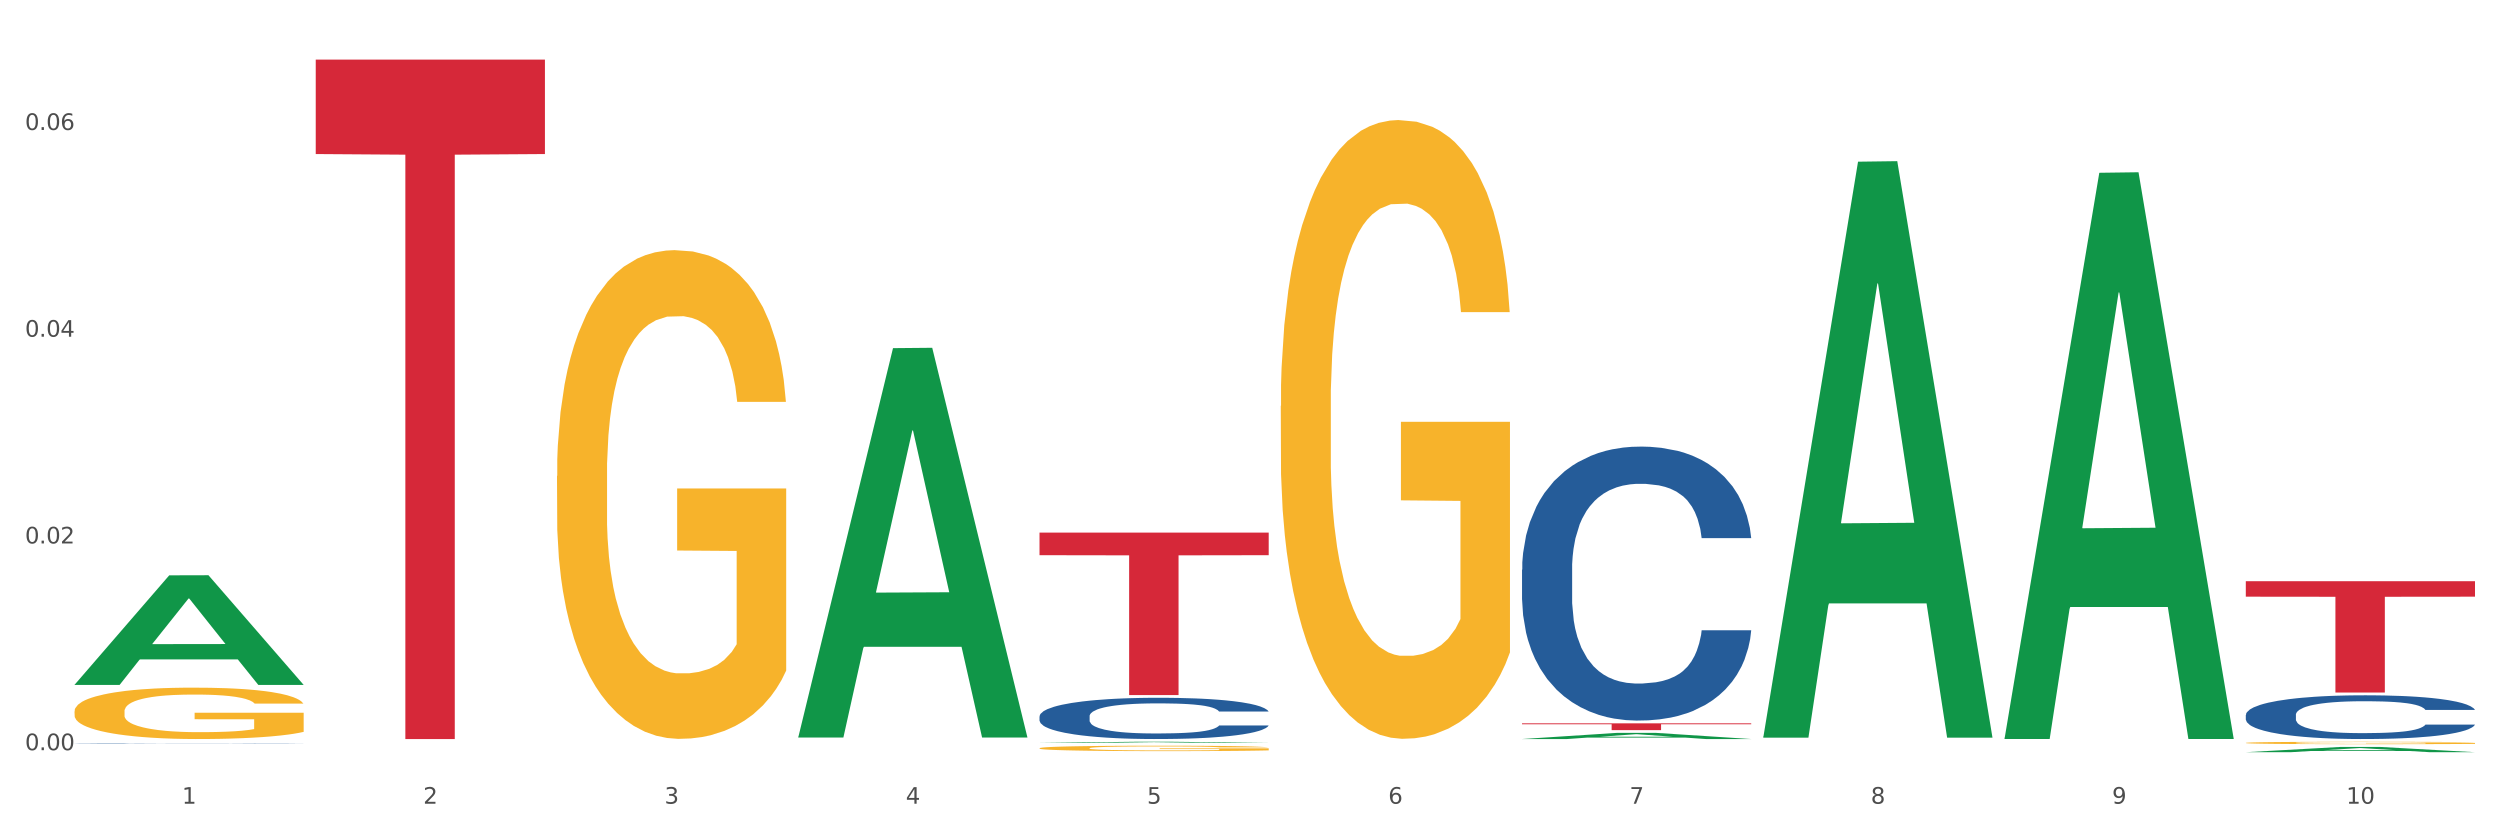
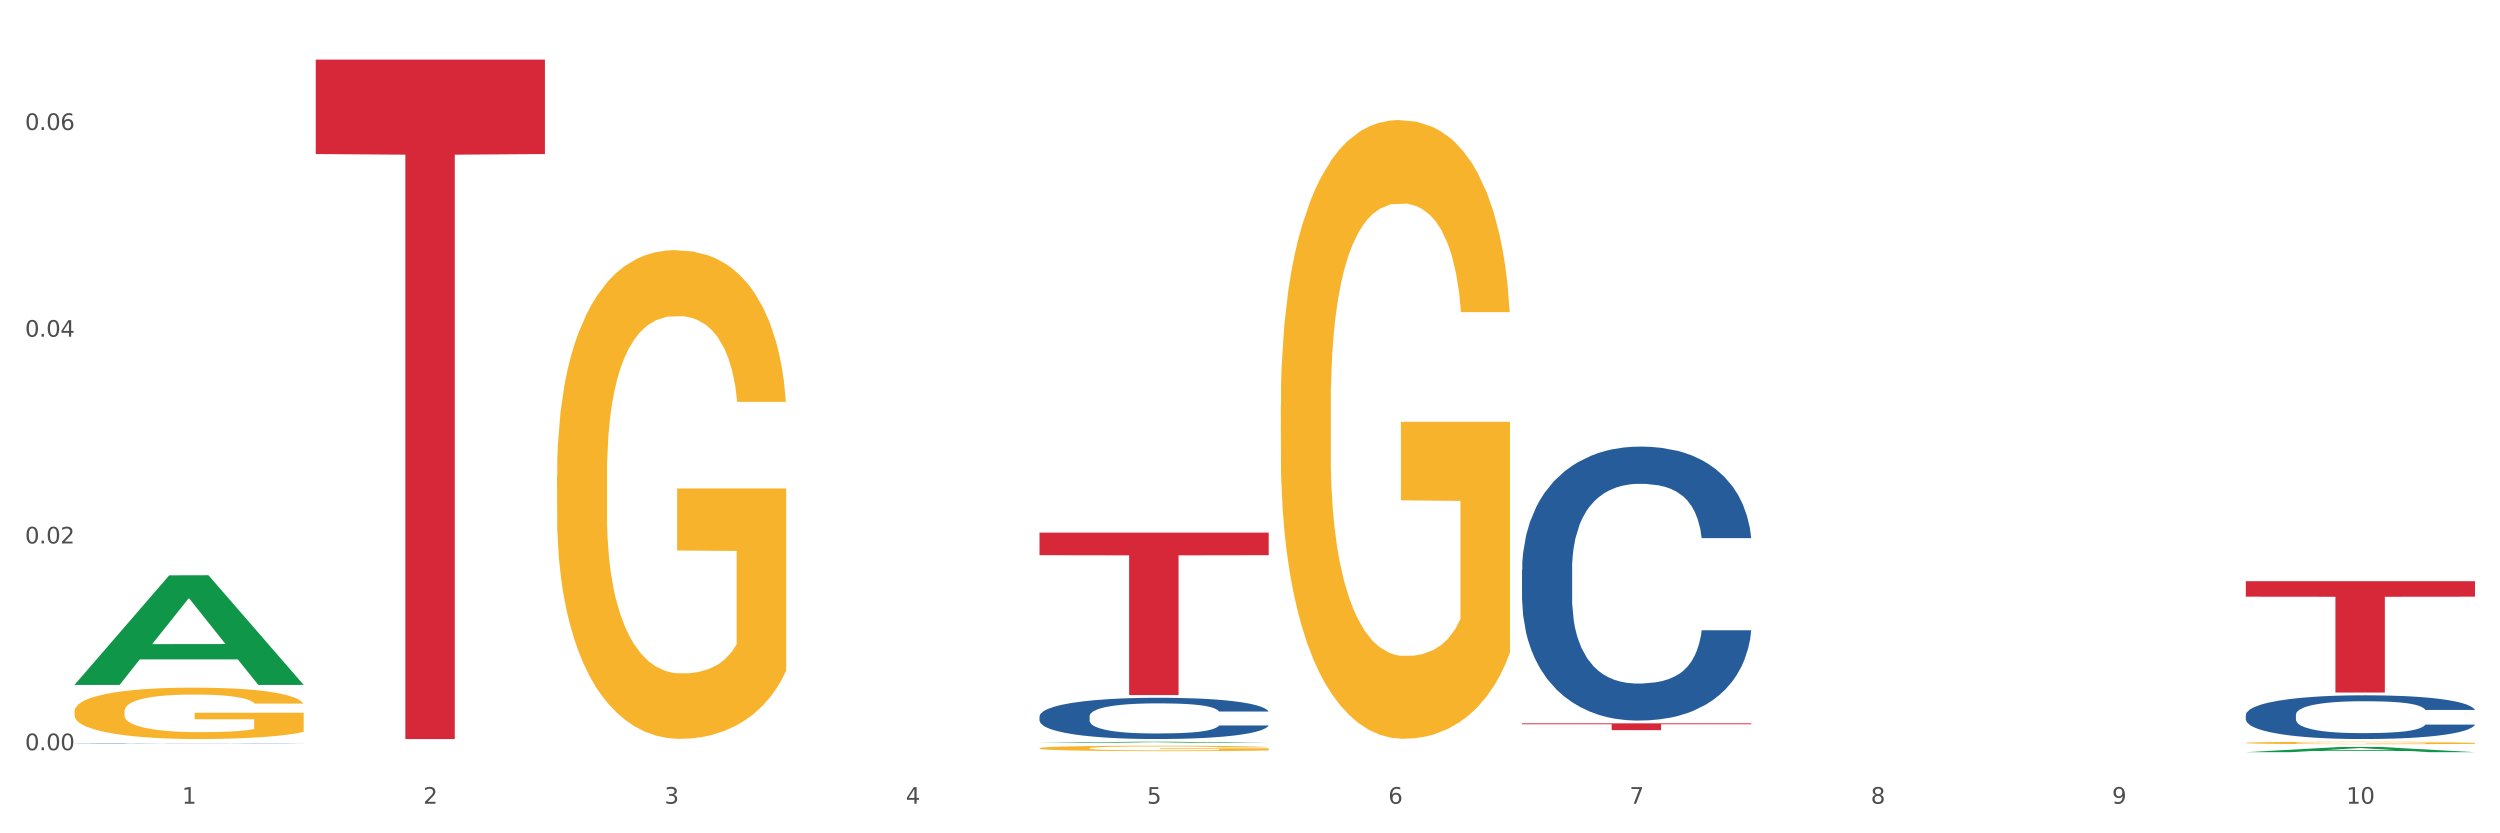
<svg xmlns="http://www.w3.org/2000/svg" xmlns:xlink="http://www.w3.org/1999/xlink" width="1080pt" height="360pt" viewBox="0 0 1080 360" version="1.1">
  <rect x="0" y="0" width="1080" height="360" fill="#333333" stroke="none" />
  <defs>
    <style type="text/css">*{stroke-linejoin: round; stroke-linecap: butt}</style>
  </defs>
  <g id="figure_1">
    <g id="patch_1">
      <path d="M 0 360  L 1080 360  L 1080 0  L 0 0  z " style="fill: #ffffff; stroke: #ffffff; stroke-linejoin: miter" />
    </g>
    <g id="axes_1">
      <g id="matplotlib.axis_1">
        <g id="xtick_1">
          <g id="text_1">
            <g style="fill: #4d4d4d" transform="translate(78.627 347.204) scale(0.096 -0.096)">
              <defs>
                <path id="DejaVuSans-31" d="M 794 531  L 1825 531  L 1825 4091  L 703 3866  L 703 4441  L 1819 4666  L 2450 4666  L 2450 531  L 3481 531  L 3481 0  L 794 0  L 794 531  z " transform="scale(0.016)" />
              </defs>
              <use xlink:href="#DejaVuSans-31" />
            </g>
          </g>
        </g>
        <g id="xtick_2">
          <g id="text_2">
            <g style="fill: #4d4d4d" transform="translate(182.851 347.204) scale(0.096 -0.096)">
              <defs>
                <path id="DejaVuSans-32" d="M 1228 531  L 3431 531  L 3431 0  L 469 0  L 469 531  Q 828 903 1448 1529  Q 2069 2156 2228 2338  Q 2531 2678 2651 2914  Q 2772 3150 2772 3378  Q 2772 3750 2511 3984  Q 2250 4219 1831 4219  Q 1534 4219 1204 4116  Q 875 4013 500 3803  L 500 4441  Q 881 4594 1212 4672  Q 1544 4750 1819 4750  Q 2544 4750 2975 4387  Q 3406 4025 3406 3419  Q 3406 3131 3298 2873  Q 3191 2616 2906 2266  Q 2828 2175 2409 1742  Q 1991 1309 1228 531  z " transform="scale(0.016)" />
              </defs>
              <use xlink:href="#DejaVuSans-32" />
            </g>
          </g>
        </g>
        <g id="xtick_3">
          <g id="text_3">
            <g style="fill: #4d4d4d" transform="translate(287.074 347.204) scale(0.096 -0.096)">
              <defs>
                <path id="DejaVuSans-33" d="M 2597 2516  Q 3050 2419 3304 2112  Q 3559 1806 3559 1356  Q 3559 666 3084 287  Q 2609 -91 1734 -91  Q 1441 -91 1130 -33  Q 819 25 488 141  L 488 750  Q 750 597 1062 519  Q 1375 441 1716 441  Q 2309 441 2620 675  Q 2931 909 2931 1356  Q 2931 1769 2642 2001  Q 2353 2234 1838 2234  L 1294 2234  L 1294 2753  L 1863 2753  Q 2328 2753 2575 2939  Q 2822 3125 2822 3475  Q 2822 3834 2567 4026  Q 2313 4219 1838 4219  Q 1578 4219 1281 4162  Q 984 4106 628 3988  L 628 4550  Q 988 4650 1302 4700  Q 1616 4750 1894 4750  Q 2613 4750 3031 4423  Q 3450 4097 3450 3541  Q 3450 3153 3228 2886  Q 3006 2619 2597 2516  z " transform="scale(0.016)" />
              </defs>
              <use xlink:href="#DejaVuSans-33" />
            </g>
          </g>
        </g>
        <g id="xtick_4">
          <g id="text_4">
            <g style="fill: #4d4d4d" transform="translate(391.298 347.204) scale(0.096 -0.096)">
              <defs>
                <path id="DejaVuSans-34" d="M 2419 4116  L 825 1625  L 2419 1625  L 2419 4116  z M 2253 4666  L 3047 4666  L 3047 1625  L 3713 1625  L 3713 1100  L 3047 1100  L 3047 0  L 2419 0  L 2419 1100  L 313 1100  L 313 1709  L 2253 4666  z " transform="scale(0.016)" />
              </defs>
              <use xlink:href="#DejaVuSans-34" />
            </g>
          </g>
        </g>
        <g id="xtick_5">
          <g id="text_5">
            <g style="fill: #4d4d4d" transform="translate(495.522 347.204) scale(0.096 -0.096)">
              <defs>
                <path id="DejaVuSans-35" d="M 691 4666  L 3169 4666  L 3169 4134  L 1269 4134  L 1269 2991  Q 1406 3038 1543 3061  Q 1681 3084 1819 3084  Q 2600 3084 3056 2656  Q 3513 2228 3513 1497  Q 3513 744 3044 326  Q 2575 -91 1722 -91  Q 1428 -91 1123 -41  Q 819 9 494 109  L 494 744  Q 775 591 1075 516  Q 1375 441 1709 441  Q 2250 441 2565 725  Q 2881 1009 2881 1497  Q 2881 1984 2565 2268  Q 2250 2553 1709 2553  Q 1456 2553 1204 2497  Q 953 2441 691 2322  L 691 4666  z " transform="scale(0.016)" />
              </defs>
              <use xlink:href="#DejaVuSans-35" />
            </g>
          </g>
        </g>
        <g id="xtick_6">
          <g id="text_6">
            <g style="fill: #4d4d4d" transform="translate(599.745 347.204) scale(0.096 -0.096)">
              <defs>
                <path id="DejaVuSans-36" d="M 2113 2584  Q 1688 2584 1439 2293  Q 1191 2003 1191 1497  Q 1191 994 1439 701  Q 1688 409 2113 409  Q 2538 409 2786 701  Q 3034 994 3034 1497  Q 3034 2003 2786 2293  Q 2538 2584 2113 2584  z M 3366 4563  L 3366 3988  Q 3128 4100 2886 4159  Q 2644 4219 2406 4219  Q 1781 4219 1451 3797  Q 1122 3375 1075 2522  Q 1259 2794 1537 2939  Q 1816 3084 2150 3084  Q 2853 3084 3261 2657  Q 3669 2231 3669 1497  Q 3669 778 3244 343  Q 2819 -91 2113 -91  Q 1303 -91 875 529  Q 447 1150 447 2328  Q 447 3434 972 4092  Q 1497 4750 2381 4750  Q 2619 4750 2861 4703  Q 3103 4656 3366 4563  z " transform="scale(0.016)" />
              </defs>
              <use xlink:href="#DejaVuSans-36" />
            </g>
          </g>
        </g>
        <g id="xtick_7">
          <g id="text_7">
            <g style="fill: #4d4d4d" transform="translate(703.969 347.204) scale(0.096 -0.096)">
              <defs>
                <path id="DejaVuSans-37" d="M 525 4666  L 3525 4666  L 3525 4397  L 1831 0  L 1172 0  L 2766 4134  L 525 4134  L 525 4666  z " transform="scale(0.016)" />
              </defs>
              <use xlink:href="#DejaVuSans-37" />
            </g>
          </g>
        </g>
        <g id="xtick_8">
          <g id="text_8">
            <g style="fill: #4d4d4d" transform="translate(808.193 347.204) scale(0.096 -0.096)">
              <defs>
                <path id="DejaVuSans-38" d="M 2034 2216  Q 1584 2216 1326 1975  Q 1069 1734 1069 1313  Q 1069 891 1326 650  Q 1584 409 2034 409  Q 2484 409 2743 651  Q 3003 894 3003 1313  Q 3003 1734 2745 1975  Q 2488 2216 2034 2216  z M 1403 2484  Q 997 2584 770 2862  Q 544 3141 544 3541  Q 544 4100 942 4425  Q 1341 4750 2034 4750  Q 2731 4750 3128 4425  Q 3525 4100 3525 3541  Q 3525 3141 3298 2862  Q 3072 2584 2669 2484  Q 3125 2378 3379 2068  Q 3634 1759 3634 1313  Q 3634 634 3220 271  Q 2806 -91 2034 -91  Q 1263 -91 848 271  Q 434 634 434 1313  Q 434 1759 690 2068  Q 947 2378 1403 2484  z M 1172 3481  Q 1172 3119 1398 2916  Q 1625 2713 2034 2713  Q 2441 2713 2670 2916  Q 2900 3119 2900 3481  Q 2900 3844 2670 4047  Q 2441 4250 2034 4250  Q 1625 4250 1398 4047  Q 1172 3844 1172 3481  z " transform="scale(0.016)" />
              </defs>
              <use xlink:href="#DejaVuSans-38" />
            </g>
          </g>
        </g>
        <g id="xtick_9">
          <g id="text_9">
            <g style="fill: #4d4d4d" transform="translate(912.416 347.204) scale(0.096 -0.096)">
              <defs>
                <path id="DejaVuSans-39" d="M 703 97  L 703 672  Q 941 559 1184 500  Q 1428 441 1663 441  Q 2288 441 2617 861  Q 2947 1281 2994 2138  Q 2813 1869 2534 1725  Q 2256 1581 1919 1581  Q 1219 1581 811 2004  Q 403 2428 403 3163  Q 403 3881 828 4315  Q 1253 4750 1959 4750  Q 2769 4750 3195 4129  Q 3622 3509 3622 2328  Q 3622 1225 3098 567  Q 2575 -91 1691 -91  Q 1453 -91 1209 -44  Q 966 3 703 97  z M 1959 2075  Q 2384 2075 2632 2365  Q 2881 2656 2881 3163  Q 2881 3666 2632 3958  Q 2384 4250 1959 4250  Q 1534 4250 1286 3958  Q 1038 3666 1038 3163  Q 1038 2656 1286 2365  Q 1534 2075 1959 2075  z " transform="scale(0.016)" />
              </defs>
              <use xlink:href="#DejaVuSans-39" />
            </g>
          </g>
        </g>
        <g id="xtick_10">
          <g id="text_10">
            <g style="fill: #4d4d4d" transform="translate(1013.586 347.204) scale(0.096 -0.096)">
              <defs>
                <path id="DejaVuSans-30" d="M 2034 4250  Q 1547 4250 1301 3770  Q 1056 3291 1056 2328  Q 1056 1369 1301 889  Q 1547 409 2034 409  Q 2525 409 2770 889  Q 3016 1369 3016 2328  Q 3016 3291 2770 3770  Q 2525 4250 2034 4250  z M 2034 4750  Q 2819 4750 3233 4129  Q 3647 3509 3647 2328  Q 3647 1150 3233 529  Q 2819 -91 2034 -91  Q 1250 -91 836 529  Q 422 1150 422 2328  Q 422 3509 836 4129  Q 1250 4750 2034 4750  z " transform="scale(0.016)" />
              </defs>
              <use xlink:href="#DejaVuSans-31" />
              <use xlink:href="#DejaVuSans-30" transform="translate(63.623 0)" />
            </g>
          </g>
        </g>
        <g id="xtick_11" />
        <g id="xtick_12" />
        <g id="xtick_13" />
        <g id="xtick_14" />
        <g id="xtick_15" />
        <g id="xtick_16" />
        <g id="xtick_17" />
        <g id="xtick_18" />
        <g id="xtick_19" />
      </g>
      <g id="matplotlib.axis_2">
        <g id="ytick_1">
          <g id="text_11">
            <g style="fill: #4d4d4d" transform="translate(10.8 324.089) scale(0.096 -0.096)">
              <defs>
                <path id="DejaVuSans-2e" d="M 684 794  L 1344 794  L 1344 0  L 684 0  L 684 794  z " transform="scale(0.016)" />
              </defs>
              <use xlink:href="#DejaVuSans-30" />
              <use xlink:href="#DejaVuSans-2e" transform="translate(63.623 0)" />
              <use xlink:href="#DejaVuSans-30" transform="translate(95.41 0)" />
              <use xlink:href="#DejaVuSans-30" transform="translate(159.033 0)" />
            </g>
          </g>
        </g>
        <g id="ytick_2">
          <g id="text_12">
            <g style="fill: #4d4d4d" transform="translate(10.8 234.775) scale(0.096 -0.096)">
              <use xlink:href="#DejaVuSans-30" />
              <use xlink:href="#DejaVuSans-2e" transform="translate(63.623 0)" />
              <use xlink:href="#DejaVuSans-30" transform="translate(95.41 0)" />
              <use xlink:href="#DejaVuSans-32" transform="translate(159.033 0)" />
            </g>
          </g>
        </g>
        <g id="ytick_3">
          <g id="text_13">
            <g style="fill: #4d4d4d" transform="translate(10.8 145.46) scale(0.096 -0.096)">
              <use xlink:href="#DejaVuSans-30" />
              <use xlink:href="#DejaVuSans-2e" transform="translate(63.623 0)" />
              <use xlink:href="#DejaVuSans-30" transform="translate(95.41 0)" />
              <use xlink:href="#DejaVuSans-34" transform="translate(159.033 0)" />
            </g>
          </g>
        </g>
        <g id="ytick_4">
          <g id="text_14">
            <g style="fill: #4d4d4d" transform="translate(10.8 56.145) scale(0.096 -0.096)">
              <use xlink:href="#DejaVuSans-30" />
              <use xlink:href="#DejaVuSans-2e" transform="translate(63.623 0)" />
              <use xlink:href="#DejaVuSans-30" transform="translate(95.41 0)" />
              <use xlink:href="#DejaVuSans-36" transform="translate(159.033 0)" />
            </g>
          </g>
        </g>
        <g id="ytick_5" />
        <g id="ytick_6" />
        <g id="ytick_7" />
      </g>
      <g id="PolyCollection_1">
        <path d="M 32.175 295.795  L 32.277 295.751  L 73.107 248.541  L 90.051 248.496  L 131.187 295.884  L 111.589 295.884  L 102.709 284.849  L 60.552 284.849  L 60.246 285.027  L 51.671 295.884  L 32.175 295.884  L 32.175 295.795  L 65.86 278.264  L 97.401 278.219  L 81.783 258.597  L 81.579 258.508  L 81.375 258.641  L 65.758 278.219  L 65.86 278.264  L 32.175 295.795  z " clip-path="url(#p2ab9fbb52f)" style="fill: #109648" />
        <path d="M 970.188 251.081  L 1069.2 251.081  L 1069.2 257.767  L 1030.252 257.812  L 1030.252 299.189  L 1008.901 299.189  L 1008.901 257.812  L 970.188 257.767  L 970.188 251.126  L 970.188 251.081  z " clip-path="url(#p2ab9fbb52f)" style="fill: #d62839" />
        <path d="M 657.517 312.474  L 756.529 312.474  L 756.529 312.885  L 717.581 312.887  L 717.581 315.425  L 696.23 315.425  L 696.23 312.887  L 657.517 312.885  L 657.517 312.477  L 657.517 312.474  z " clip-path="url(#p2ab9fbb52f)" style="fill: #d62839" />
        <path d="M 449.069 230.089  L 548.082 230.089  L 548.082 239.841  L 509.134 239.907  L 509.134 300.261  L 487.783 300.261  L 487.783 239.907  L 449.069 239.841  L 449.069 230.155  L 449.069 230.089  z " clip-path="url(#p2ab9fbb52f)" style="fill: #d62839" />
        <path d="M 136.399 25.759  L 235.411 25.759  L 235.411 66.547  L 196.463 66.822  L 196.463 319.263  L 175.112 319.263  L 175.112 66.822  L 136.399 66.547  L 136.399 26.035  L 136.399 25.759  z " clip-path="url(#p2ab9fbb52f)" style="fill: #d62839" />
        <path d="M 970.188 320.927  L 970.304 320.926  L 970.304 320.891  L 970.538 320.862  L 971.707 320.79  L 973.461 320.73  L 974.747 320.699  L 976.032 320.673  L 977.552 320.647  L 979.422 320.62  L 982.813 320.581  L 984.917 320.561  L 987.488 320.54  L 992.164 320.509  L 995.554 320.492  L 999.061 320.478  L 1004.789 320.46  L 1008.53 320.453  L 1012.505 320.447  L 1017.297 320.443  L 1020.921 320.442  L 1028.87 320.445  L 1035.65 320.454  L 1038.923 320.46  L 1043.132 320.472  L 1045.353 320.48  L 1048.977 320.495  L 1052.717 320.515  L 1055.289 320.532  L 1059.147 320.565  L 1062.069 320.597  L 1064.758 320.638  L 1066.161 320.665  L 1067.213 320.691  L 1068.148 320.721  L 1069.083 320.768  L 1048.041 320.768  L 1047.223 320.734  L 1045.937 320.703  L 1044.067 320.672  L 1042.43 320.653  L 1039.625 320.629  L 1037.053 320.614  L 1034.364 320.602  L 1031.091 320.593  L 1028.52 320.588  L 1024.896 320.584  L 1017.765 320.585  L 1012.972 320.593  L 1009.699 320.602  L 1007.595 320.611  L 1005.724 320.62  L 1003.62 320.634  L 1001.165 320.654  L 999.412 320.672  L 997.659 320.695  L 996.256 320.718  L 994.97 320.745  L 993.918 320.774  L 993.1 320.803  L 992.398 320.84  L 991.814 320.9  L 991.814 321.031  L 992.047 321.061  L 992.632 321.1  L 993.333 321.13  L 994.502 321.165  L 995.554 321.189  L 997.542 321.224  L 999.763 321.253  L 1001.516 321.271  L 1003.27 321.286  L 1006.309 321.307  L 1009.699 321.324  L 1012.621 321.335  L 1016.596 321.345  L 1019.285 321.348  L 1021.623 321.35  L 1027.351 321.35  L 1031.442 321.347  L 1036.001 321.341  L 1039.508 321.332  L 1042.43 321.322  L 1045.704 321.304  L 1047.808 321.288  L 1047.808 321.088  L 1022.09 321.087  L 1022.09 320.954  L 1069.2 320.954  L 1069.2 321.345  L 1067.213 321.365  L 1064.992 321.383  L 1062.654 321.399  L 1059.147 321.419  L 1054.938 321.438  L 1051.198 321.452  L 1047.223 321.463  L 1042.547 321.474  L 1036.469 321.483  L 1032.728 321.487  L 1028.052 321.49  L 1022.558 321.491  L 1017.765 321.489  L 1013.089 321.484  L 1008.179 321.476  L 1003.387 321.463  L 999.763 321.451  L 996.139 321.436  L 992.281 321.415  L 989.242 321.396  L 986.904 321.379  L 984.332 321.357  L 981.527 321.328  L 979.422 321.302  L 977.552 321.276  L 975.565 321.241  L 974.162 321.211  L 972.759 321.174  L 971.941 321.146  L 971.006 321.103  L 970.304 321.043  L 970.188 320.927  z " clip-path="url(#p2ab9fbb52f)" style="fill: #f7b32b" />
        <path d="M 553.293 175.38  L 553.41 175.136  L 553.41 166.347  L 553.644 158.78  L 554.813 140.47  L 556.566 125.334  L 557.852 117.278  L 559.138 110.686  L 560.658 104.095  L 562.528 97.259  L 565.918 87.25  L 568.022 82.123  L 570.594 76.753  L 575.27 68.941  L 578.66 64.546  L 582.167 60.884  L 587.895 56.49  L 591.636 54.537  L 595.61 53.072  L 600.403 52.096  L 604.027 51.852  L 611.976 52.584  L 618.756 54.781  L 622.029 56.49  L 626.237 59.42  L 628.458 61.373  L 632.082 65.279  L 635.823 70.405  L 638.395 74.8  L 642.252 83.1  L 645.175 91.4  L 647.863 101.654  L 649.266 108.733  L 650.318 115.325  L 651.253 122.893  L 652.189 134.855  L 631.147 134.855  L 630.329 126.311  L 629.043 118.254  L 627.173 110.442  L 625.536 105.56  L 622.73 99.457  L 620.159 95.55  L 617.47 92.621  L 614.197 90.18  L 611.625 88.959  L 608.001 87.983  L 600.87 88.227  L 596.078 90.18  L 592.805 92.621  L 590.7 94.818  L 588.83 97.259  L 586.726 100.677  L 584.271 105.804  L 582.518 110.442  L 580.764 116.301  L 579.361 122.16  L 578.075 128.996  L 577.023 136.32  L 576.205 143.888  L 575.504 153.165  L 574.919 168.545  L 574.919 201.99  L 575.153 209.558  L 575.737 219.567  L 576.439 227.135  L 577.608 236.168  L 578.66 242.271  L 580.647 251.06  L 582.868 258.384  L 584.622 263.022  L 586.375 266.928  L 589.415 272.299  L 592.805 276.693  L 595.727 279.379  L 599.702 281.82  L 602.39 282.796  L 604.728 283.285  L 610.456 283.285  L 614.548 282.552  L 619.107 280.843  L 622.613 278.646  L 625.536 275.961  L 628.809 271.566  L 630.913 267.416  L 630.913 216.394  L 605.196 216.149  L 605.196 182.216  L 652.306 182.216  L 652.306 281.82  L 650.318 286.946  L 648.097 291.585  L 645.759 295.735  L 642.252 300.862  L 638.044 305.744  L 634.303 309.162  L 630.329 312.092  L 625.653 314.777  L 619.574 317.218  L 615.833 318.195  L 611.158 318.927  L 605.663 319.171  L 600.87 318.683  L 596.195 317.462  L 591.285 315.265  L 586.492 312.092  L 582.868 308.918  L 579.244 305.012  L 575.387 299.885  L 572.347 295.003  L 570.009 290.608  L 567.438 284.993  L 564.632 277.67  L 562.528 271.078  L 560.658 264.243  L 558.67 255.454  L 557.268 247.886  L 555.865 238.365  L 555.047 231.285  L 554.111 220.3  L 553.41 204.92  L 553.293 175.38  z " clip-path="url(#p2ab9fbb52f)" style="fill: #f7b32b" />
        <path d="M 449.069 323.229  L 449.186 323.227  L 449.186 323.15  L 449.42 323.083  L 450.589 322.923  L 452.343 322.79  L 453.628 322.719  L 454.914 322.662  L 456.434 322.604  L 458.304 322.544  L 461.694 322.456  L 463.799 322.411  L 466.37 322.364  L 471.046 322.295  L 474.436 322.257  L 477.943 322.225  L 483.671 322.186  L 487.412 322.169  L 491.386 322.156  L 496.179 322.148  L 499.803 322.146  L 507.752 322.152  L 514.532 322.171  L 517.805 322.186  L 522.014 322.212  L 524.235 322.229  L 527.859 322.263  L 531.599 322.308  L 534.171 322.347  L 538.029 322.42  L 540.951 322.492  L 543.64 322.582  L 545.043 322.644  L 546.095 322.702  L 547.03 322.769  L 547.965 322.874  L 526.923 322.874  L 526.105 322.799  L 524.819 322.728  L 522.949 322.659  L 521.312 322.617  L 518.507 322.563  L 515.935 322.529  L 513.246 322.503  L 509.973 322.482  L 507.401 322.471  L 503.778 322.462  L 496.647 322.465  L 491.854 322.482  L 488.581 322.503  L 486.477 322.522  L 484.606 322.544  L 482.502 322.574  L 480.047 322.619  L 478.294 322.659  L 476.54 322.711  L 475.138 322.762  L 473.852 322.822  L 472.8 322.886  L 471.981 322.953  L 471.28 323.034  L 470.696 323.169  L 470.696 323.462  L 470.929 323.529  L 471.514 323.617  L 472.215 323.683  L 473.384 323.762  L 474.436 323.816  L 476.424 323.893  L 478.645 323.957  L 480.398 323.998  L 482.152 324.032  L 485.191 324.079  L 488.581 324.118  L 491.503 324.141  L 495.478 324.163  L 498.167 324.171  L 500.505 324.175  L 506.232 324.175  L 510.324 324.169  L 514.883 324.154  L 518.39 324.135  L 521.312 324.111  L 524.585 324.073  L 526.69 324.036  L 526.69 323.589  L 500.972 323.587  L 500.972 323.289  L 548.082 323.289  L 548.082 324.163  L 546.095 324.208  L 543.874 324.248  L 541.536 324.285  L 538.029 324.33  L 533.82 324.372  L 530.08 324.402  L 526.105 324.428  L 521.429 324.452  L 515.351 324.473  L 511.61 324.482  L 506.934 324.488  L 501.44 324.49  L 496.647 324.486  L 491.971 324.475  L 487.061 324.456  L 482.268 324.428  L 478.645 324.4  L 475.021 324.366  L 471.163 324.321  L 468.124 324.278  L 465.786 324.24  L 463.214 324.19  L 460.409 324.126  L 458.304 324.068  L 456.434 324.008  L 454.447 323.931  L 453.044 323.865  L 451.641 323.781  L 450.823 323.719  L 449.888 323.623  L 449.186 323.488  L 449.069 323.229  z " clip-path="url(#p2ab9fbb52f)" style="fill: #f7b32b" />
        <path d="M 240.622 205.623  L 240.739 205.43  L 240.739 198.488  L 240.973 192.511  L 242.142 178.049  L 243.895 166.094  L 245.181 159.731  L 246.467 154.525  L 247.987 149.319  L 249.857 143.92  L 253.247 136.014  L 255.351 131.965  L 257.923 127.723  L 262.599 121.552  L 265.989 118.082  L 269.496 115.189  L 275.224 111.719  L 278.965 110.176  L 282.939 109.019  L 287.732 108.248  L 291.356 108.055  L 299.305 108.633  L 306.085 110.369  L 309.358 111.719  L 313.566 114.032  L 315.788 115.575  L 319.411 118.66  L 323.152 122.709  L 325.724 126.18  L 329.581 132.736  L 332.504 139.292  L 335.193 147.391  L 336.595 152.982  L 337.647 158.189  L 338.583 164.166  L 339.518 173.614  L 318.476 173.614  L 317.658 166.866  L 316.372 160.502  L 314.502 154.332  L 312.865 150.476  L 310.06 145.655  L 307.488 142.57  L 304.799 140.256  L 301.526 138.328  L 298.954 137.364  L 295.33 136.593  L 288.2 136.785  L 283.407 138.328  L 280.134 140.256  L 278.03 141.992  L 276.159 143.92  L 274.055 146.619  L 271.6 150.669  L 269.847 154.332  L 268.093 158.96  L 266.69 163.588  L 265.405 168.987  L 264.352 174.771  L 263.534 180.749  L 262.833 188.076  L 262.248 200.224  L 262.248 226.64  L 262.482 232.618  L 263.067 240.523  L 263.768 246.501  L 264.937 253.635  L 265.989 258.456  L 267.976 265.397  L 270.197 271.182  L 271.951 274.846  L 273.704 277.931  L 276.744 282.173  L 280.134 285.644  L 283.056 287.765  L 287.031 289.693  L 289.719 290.464  L 292.057 290.85  L 297.785 290.85  L 301.877 290.271  L 306.436 288.922  L 309.943 287.186  L 312.865 285.065  L 316.138 281.594  L 318.242 278.316  L 318.242 238.017  L 292.525 237.824  L 292.525 211.022  L 339.635 211.022  L 339.635 289.693  L 337.647 293.742  L 335.426 297.406  L 333.088 300.684  L 329.581 304.733  L 325.373 308.589  L 321.632 311.289  L 317.658 313.603  L 312.982 315.724  L 306.903 317.652  L 303.163 318.423  L 298.487 319.002  L 292.992 319.195  L 288.2 318.809  L 283.524 317.845  L 278.614 316.109  L 273.821 313.603  L 270.197 311.096  L 266.574 308.011  L 262.716 303.962  L 259.677 300.105  L 257.339 296.634  L 254.767 292.2  L 251.961 286.415  L 249.857 281.209  L 247.987 275.81  L 246 268.868  L 244.597 262.891  L 243.194 255.371  L 242.376 249.779  L 241.441 241.102  L 240.739 228.954  L 240.622 205.623  z " clip-path="url(#p2ab9fbb52f)" style="fill: #f7b32b" />
        <path d="M 970.188 308.858  L 970.305 308.84  L 970.305 308.357  L 970.656 307.702  L 971.943 306.494  L 973.582 305.579  L 976.39 304.509  L 977.912 304.06  L 979.902 303.56  L 983.998 302.749  L 988.679 302.059  L 991.956 301.679  L 994.414 301.437  L 999.915 301.006  L 1003.075 300.816  L 1006.352 300.661  L 1009.161 300.557  L 1013.842 300.437  L 1017.587 300.385  L 1021.917 300.367  L 1025.546 300.385  L 1030.344 300.454  L 1037.366 300.661  L 1040.058 300.782  L 1043.686 300.989  L 1047.431 301.265  L 1050.474 301.541  L 1053.985 301.938  L 1057.613 302.456  L 1061.125 303.111  L 1063.582 303.715  L 1065.572 304.354  L 1067.327 305.13  L 1068.615 305.976  L 1069.2 306.683  L 1047.782 306.683  L 1047.197 306.045  L 1046.027 305.355  L 1044.857 304.889  L 1043.569 304.509  L 1041.58 304.078  L 1039.824 303.802  L 1036.898 303.474  L 1034.206 303.267  L 1031.983 303.146  L 1029.291 303.042  L 1023.556 302.939  L 1019.46 302.939  L 1016.885 302.973  L 1013.725 303.06  L 1011.033 303.18  L 1007.873 303.387  L 1005.415 303.612  L 1002.958 303.905  L 1001.553 304.112  L 999.447 304.492  L 998.042 304.802  L 996.17 305.337  L 995.116 305.717  L 993.244 306.701  L 992.424 307.425  L 992.073 307.926  L 991.839 308.478  L 991.839 311.17  L 992.541 312.378  L 993.127 312.896  L 994.063 313.482  L 995.818 314.242  L 998.393 314.984  L 1001.085 315.519  L 1003.309 315.847  L 1005.415 316.088  L 1007.522 316.278  L 1010.097 316.451  L 1012.203 316.554  L 1015.363 316.658  L 1019.109 316.709  L 1022.035 316.709  L 1028.003 316.623  L 1030.695 316.537  L 1033.27 316.416  L 1036.079 316.226  L 1038.303 316.019  L 1039.59 315.864  L 1041.697 315.536  L 1043.335 315.191  L 1044.739 314.794  L 1045.676 314.449  L 1046.729 313.931  L 1047.548 313.344  L 1047.782 313.034  L 1069.2 313.034  L 1068.732 313.655  L 1067.913 314.259  L 1066.274 315.07  L 1064.987 315.536  L 1062.997 316.105  L 1060.89 316.589  L 1057.965 317.124  L 1055.273 317.521  L 1052.464 317.866  L 1049.421 318.176  L 1043.92 318.608  L 1041.931 318.728  L 1037.717 318.936  L 1034.44 319.056  L 1029.642 319.177  L 1024.726 319.246  L 1019.577 319.263  L 1015.012 319.229  L 1009.98 319.125  L 1006.82 319.022  L 1003.309 318.867  L 999.212 318.625  L 995.35 318.332  L 991.722 317.986  L 988.328 317.59  L 985.168 317.141  L 981.072 316.399  L 978.029 315.674  L 975.805 315.001  L 974.284 314.432  L 972.762 313.707  L 971.943 313.206  L 970.656 311.998  L 970.188 310.877  L 970.188 308.858  z " clip-path="url(#p2ab9fbb52f)" style="fill: #255c99" />
        <path d="M 657.517 246.108  L 657.634 246  L 657.634 242.973  L 657.985 238.865  L 659.272 231.298  L 660.911 225.568  L 663.72 218.866  L 665.241 216.055  L 667.231 212.92  L 671.327 207.839  L 676.008 203.515  L 679.285 201.137  L 681.743 199.623  L 687.244 196.921  L 690.404 195.731  L 693.681 194.758  L 696.49 194.11  L 701.171 193.353  L 704.916 193.029  L 709.247 192.921  L 712.875 193.029  L 717.673 193.461  L 724.695 194.758  L 727.387 195.515  L 731.015 196.812  L 734.76 198.542  L 737.803 200.272  L 741.314 202.758  L 744.943 206.001  L 748.454 210.109  L 750.911 213.893  L 752.901 217.893  L 754.657 222.758  L 755.944 228.055  L 756.529 232.487  L 735.112 232.487  L 734.526 228.487  L 733.356 224.163  L 732.186 221.244  L 730.898 218.866  L 728.909 216.163  L 727.153 214.434  L 724.227 212.38  L 721.535 211.082  L 719.312 210.326  L 716.62 209.677  L 710.885 209.028  L 706.789 209.028  L 704.214 209.245  L 701.054 209.785  L 698.362 210.542  L 695.202 211.839  L 692.745 213.244  L 690.287 215.082  L 688.882 216.379  L 686.776 218.758  L 685.371 220.704  L 683.499 224.055  L 682.445 226.433  L 680.573 232.595  L 679.754 237.136  L 679.402 240.271  L 679.168 243.73  L 679.168 260.594  L 679.871 268.162  L 680.456 271.405  L 681.392 275.081  L 683.148 279.837  L 685.722 284.486  L 688.414 287.837  L 690.638 289.891  L 692.745 291.404  L 694.851 292.594  L 697.426 293.675  L 699.533 294.323  L 702.693 294.972  L 706.438 295.296  L 709.364 295.296  L 715.332 294.756  L 718.024 294.215  L 720.599 293.458  L 723.408 292.269  L 725.632 290.972  L 726.919 289.999  L 729.026 287.945  L 730.664 285.783  L 732.069 283.297  L 733.005 281.134  L 734.058 277.891  L 734.877 274.216  L 735.112 272.27  L 756.529 272.27  L 756.061 276.162  L 755.242 279.945  L 753.603 285.026  L 752.316 287.945  L 750.326 291.513  L 748.22 294.539  L 745.294 297.891  L 742.602 300.377  L 739.793 302.539  L 736.75 304.485  L 731.249 307.188  L 729.26 307.945  L 725.046 309.242  L 721.769 309.998  L 716.971 310.755  L 712.055 311.188  L 706.906 311.296  L 702.341 311.08  L 697.309 310.431  L 694.149 309.782  L 690.638 308.809  L 686.542 307.296  L 682.679 305.458  L 679.051 303.296  L 675.657 300.81  L 672.497 297.999  L 668.401 293.35  L 665.358 288.81  L 663.134 284.594  L 661.613 281.026  L 660.091 276.486  L 659.272 273.351  L 657.985 265.784  L 657.517 258.757  L 657.517 246.108  z " clip-path="url(#p2ab9fbb52f)" style="fill: #255c99" />
        <path d="M 449.069 309.448  L 449.187 309.432  L 449.187 308.976  L 449.538 308.357  L 450.825 307.218  L 452.464 306.355  L 455.272 305.346  L 456.794 304.923  L 458.783 304.451  L 462.88 303.686  L 467.561 303.035  L 470.838 302.677  L 473.296 302.449  L 478.797 302.042  L 481.957 301.863  L 485.234 301.716  L 488.042 301.618  L 492.724 301.505  L 496.469 301.456  L 500.799 301.439  L 504.427 301.456  L 509.226 301.521  L 516.248 301.716  L 518.94 301.83  L 522.568 302.025  L 526.313 302.286  L 529.356 302.546  L 532.867 302.921  L 536.495 303.409  L 540.006 304.028  L 542.464 304.597  L 544.454 305.2  L 546.209 305.932  L 547.497 306.73  L 548.082 307.397  L 526.664 307.397  L 526.079 306.795  L 524.909 306.144  L 523.738 305.704  L 522.451 305.346  L 520.461 304.939  L 518.706 304.679  L 515.78 304.369  L 513.088 304.174  L 510.864 304.06  L 508.173 303.962  L 502.438 303.865  L 498.342 303.865  L 495.767 303.897  L 492.607 303.979  L 489.915 304.093  L 486.755 304.288  L 484.297 304.5  L 481.84 304.776  L 480.435 304.972  L 478.328 305.33  L 476.924 305.623  L 475.051 306.127  L 473.998 306.485  L 472.126 307.413  L 471.306 308.097  L 470.955 308.569  L 470.721 309.09  L 470.721 311.629  L 471.423 312.769  L 472.009 313.257  L 472.945 313.81  L 474.7 314.527  L 477.275 315.227  L 479.967 315.731  L 482.191 316.04  L 484.297 316.268  L 486.404 316.447  L 488.979 316.61  L 491.085 316.708  L 494.245 316.806  L 497.991 316.854  L 500.916 316.854  L 506.885 316.773  L 509.577 316.692  L 512.152 316.578  L 514.961 316.399  L 517.184 316.203  L 518.472 316.057  L 520.578 315.747  L 522.217 315.422  L 523.621 315.048  L 524.558 314.722  L 525.611 314.234  L 526.43 313.68  L 526.664 313.387  L 548.082 313.387  L 547.614 313.973  L 546.795 314.543  L 545.156 315.308  L 543.869 315.747  L 541.879 316.285  L 539.772 316.74  L 536.846 317.245  L 534.155 317.619  L 531.346 317.945  L 528.303 318.238  L 522.802 318.645  L 520.813 318.759  L 516.599 318.954  L 513.322 319.068  L 508.524 319.182  L 503.608 319.247  L 498.459 319.263  L 493.894 319.231  L 488.862 319.133  L 485.702 319.036  L 482.191 318.889  L 478.094 318.661  L 474.232 318.384  L 470.604 318.059  L 467.21 317.685  L 464.05 317.261  L 459.954 316.561  L 456.911 315.878  L 454.687 315.243  L 453.166 314.706  L 451.644 314.022  L 450.825 313.55  L 449.538 312.411  L 449.069 311.353  L 449.069 309.448  z " clip-path="url(#p2ab9fbb52f)" style="fill: #255c99" />
        <path d="M 32.175 321.244  L 32.292 321.244  L 32.292 321.239  L 32.643 321.232  L 33.931 321.221  L 35.569 321.212  L 38.378 321.201  L 39.899 321.197  L 41.889 321.192  L 45.985 321.184  L 50.667 321.177  L 53.944 321.174  L 56.401 321.171  L 61.902 321.167  L 65.062 321.165  L 68.339 321.164  L 71.148 321.163  L 75.829 321.161  L 79.575 321.161  L 83.905 321.161  L 87.533 321.161  L 92.331 321.162  L 99.354 321.164  L 102.045 321.165  L 105.674 321.167  L 109.419 321.17  L 112.462 321.172  L 115.973 321.176  L 119.601 321.181  L 123.112 321.188  L 125.57 321.193  L 127.559 321.2  L 129.315 321.207  L 130.602 321.216  L 131.187 321.222  L 109.77 321.222  L 109.185 321.216  L 108.014 321.209  L 106.844 321.205  L 105.557 321.201  L 103.567 321.197  L 101.811 321.194  L 98.886 321.191  L 96.194 321.189  L 93.97 321.188  L 91.278 321.187  L 85.543 321.186  L 81.447 321.186  L 78.872 321.186  L 75.712 321.187  L 73.021 321.188  L 69.861 321.19  L 67.403 321.192  L 64.945 321.195  L 63.541 321.197  L 61.434 321.201  L 60.03 321.204  L 58.157 321.209  L 57.104 321.213  L 55.231 321.223  L 54.412 321.23  L 54.061 321.235  L 53.827 321.24  L 53.827 321.266  L 54.529 321.278  L 55.114 321.283  L 56.05 321.289  L 57.806 321.296  L 60.381 321.304  L 63.072 321.309  L 65.296 321.312  L 67.403 321.314  L 69.509 321.316  L 72.084 321.318  L 74.191 321.319  L 77.351 321.32  L 81.096 321.321  L 84.022 321.321  L 89.991 321.32  L 92.683 321.319  L 95.257 321.318  L 98.066 321.316  L 100.29 321.314  L 101.577 321.312  L 103.684 321.309  L 105.322 321.306  L 106.727 321.302  L 107.663 321.298  L 108.717 321.293  L 109.536 321.288  L 109.77 321.285  L 131.187 321.285  L 130.719 321.291  L 129.9 321.297  L 128.262 321.305  L 126.974 321.309  L 124.985 321.315  L 122.878 321.319  L 119.952 321.325  L 117.26 321.328  L 114.451 321.332  L 111.408 321.335  L 105.908 321.339  L 103.918 321.34  L 99.705 321.342  L 96.428 321.343  L 91.629 321.345  L 86.714 321.345  L 81.564 321.346  L 77 321.345  L 71.967 321.344  L 68.807 321.343  L 65.296 321.342  L 61.2 321.339  L 57.338 321.336  L 53.71 321.333  L 50.316 321.329  L 47.156 321.325  L 43.059 321.317  L 40.016 321.31  L 37.793 321.304  L 36.271 321.298  L 34.75 321.291  L 33.931 321.286  L 32.643 321.274  L 32.175 321.263  L 32.175 321.244  z " clip-path="url(#p2ab9fbb52f)" style="fill: #255c99" />
        <path d="M 32.175 307.322  L 32.292 307.301  L 32.292 306.572  L 32.526 305.943  L 33.695 304.422  L 35.448 303.165  L 36.734 302.496  L 38.02 301.949  L 39.54 301.402  L 41.41 300.834  L 44.8 300.003  L 46.904 299.577  L 49.476 299.131  L 54.152 298.482  L 57.542 298.117  L 61.049 297.813  L 66.777 297.448  L 70.517 297.286  L 74.492 297.164  L 79.285 297.083  L 82.909 297.063  L 90.858 297.124  L 97.638 297.306  L 100.911 297.448  L 105.119 297.691  L 107.34 297.854  L 110.964 298.178  L 114.705 298.604  L 117.277 298.969  L 121.134 299.658  L 124.057 300.347  L 126.745 301.199  L 128.148 301.787  L 129.2 302.334  L 130.135 302.963  L 131.071 303.956  L 110.029 303.956  L 109.211 303.247  L 107.925 302.577  L 106.054 301.929  L 104.418 301.523  L 101.612 301.016  L 99.041 300.692  L 96.352 300.449  L 93.079 300.246  L 90.507 300.145  L 86.883 300.063  L 79.752 300.084  L 74.96 300.246  L 71.686 300.449  L 69.582 300.631  L 67.712 300.834  L 65.608 301.118  L 63.153 301.543  L 61.399 301.929  L 59.646 302.415  L 58.243 302.902  L 56.957 303.47  L 55.905 304.078  L 55.087 304.706  L 54.386 305.477  L 53.801 306.754  L 53.801 309.532  L 54.035 310.16  L 54.619 310.991  L 55.321 311.62  L 56.49 312.37  L 57.542 312.877  L 59.529 313.607  L 61.75 314.215  L 63.504 314.6  L 65.257 314.925  L 68.296 315.371  L 71.686 315.736  L 74.609 315.959  L 78.583 316.161  L 81.272 316.243  L 83.61 316.283  L 89.338 316.283  L 93.429 316.222  L 97.988 316.08  L 101.495 315.898  L 104.418 315.675  L 107.691 315.31  L 109.795 314.965  L 109.795 310.728  L 84.078 310.708  L 84.078 307.889  L 131.187 307.889  L 131.187 316.161  L 129.2 316.587  L 126.979 316.972  L 124.641 317.317  L 121.134 317.743  L 116.926 318.148  L 113.185 318.432  L 109.211 318.675  L 104.535 318.898  L 98.456 319.101  L 94.715 319.182  L 90.039 319.243  L 84.545 319.263  L 79.752 319.223  L 75.076 319.122  L 70.167 318.939  L 65.374 318.675  L 61.75 318.412  L 58.126 318.088  L 54.269 317.662  L 51.229 317.256  L 48.891 316.891  L 46.32 316.425  L 43.514 315.817  L 41.41 315.269  L 39.54 314.702  L 37.552 313.972  L 36.15 313.343  L 34.747 312.553  L 33.928 311.965  L 32.993 311.052  L 32.292 309.775  L 32.175 307.322  z " clip-path="url(#p2ab9fbb52f)" style="fill: #f7b32b" />
-         <path d="M 344.846 318.302  L 344.948 318.144  L 385.778 150.399  L 402.722 150.241  L 443.858 318.619  L 424.26 318.619  L 415.379 279.409  L 373.223 279.409  L 372.916 280.042  L 364.342 318.619  L 344.846 318.619  L 344.846 318.302  L 378.53 256.01  L 410.072 255.852  L 394.454 186.13  L 394.25 185.813  L 394.046 186.288  L 378.428 255.852  L 378.53 256.01  L 344.846 318.302  z " clip-path="url(#p2ab9fbb52f)" style="fill: #109648" />
-         <path d="M 865.964 318.782  L 866.066 318.553  L 906.896 74.641  L 923.84 74.411  L 964.976 319.242  L 945.378 319.242  L 936.498 262.23  L 894.341 262.23  L 894.034 263.149  L 885.46 319.242  L 865.964 319.242  L 865.964 318.782  L 899.649 228.206  L 931.19 227.976  L 915.572 126.595  L 915.368 126.136  L 915.164 126.825  L 899.547 227.976  L 899.649 228.206  L 865.964 318.782  z " clip-path="url(#p2ab9fbb52f)" style="fill: #109648" />
        <path d="M 970.188 324.945  L 970.29 324.943  L 1011.12 322.672  L 1028.064 322.67  L 1069.2 324.95  L 1049.602 324.95  L 1040.721 324.419  L 998.564 324.419  L 998.258 324.427  L 989.684 324.95  L 970.188 324.95  L 970.188 324.945  L 1003.872 324.102  L 1035.413 324.1  L 1019.796 323.156  L 1019.592 323.151  L 1019.388 323.158  L 1003.77 324.1  L 1003.872 324.102  L 970.188 324.945  z " clip-path="url(#p2ab9fbb52f)" style="fill: #109648" />
-         <path d="M 761.74 318.212  L 761.842 317.978  L 802.672 69.851  L 819.617 69.617  L 860.753 318.68  L 841.154 318.68  L 832.274 260.682  L 790.117 260.682  L 789.811 261.618  L 781.237 318.68  L 761.74 318.68  L 761.74 318.212  L 795.425 226.071  L 826.966 225.837  L 811.349 122.704  L 811.144 122.236  L 810.94 122.937  L 795.323 225.837  L 795.425 226.071  L 761.74 318.212  z " clip-path="url(#p2ab9fbb52f)" style="fill: #109648" />
-         <path d="M 657.517 319.258  L 657.619 319.256  L 698.449 316.606  L 715.393 316.604  L 756.529 319.263  L 736.931 319.263  L 728.05 318.644  L 685.893 318.644  L 685.587 318.654  L 677.013 319.263  L 657.517 319.263  L 657.517 319.258  L 691.201 318.274  L 722.742 318.272  L 707.125 317.171  L 706.921 317.166  L 706.717 317.173  L 691.099 318.272  L 691.201 318.274  L 657.517 319.258  z " clip-path="url(#p2ab9fbb52f)" style="fill: #109648" />
        <path d="M 449.069 320.966  L 449.172 320.965  L 490.001 320.443  L 506.946 320.442  L 548.082 320.967  L 528.484 320.967  L 519.603 320.845  L 477.446 320.845  L 477.14 320.847  L 468.566 320.967  L 449.069 320.967  L 449.069 320.966  L 482.754 320.772  L 514.295 320.771  L 498.678 320.554  L 498.474 320.553  L 498.269 320.554  L 482.652 320.771  L 482.754 320.772  L 449.069 320.966  z " clip-path="url(#p2ab9fbb52f)" style="fill: #109648" />
      </g>
    </g>
  </g>
  <defs>
    <clipPath id="p2ab9fbb52f">
      <rect x="32.175" y="10.8" width="1037.025" height="329.109" />
    </clipPath>
  </defs>
</svg>